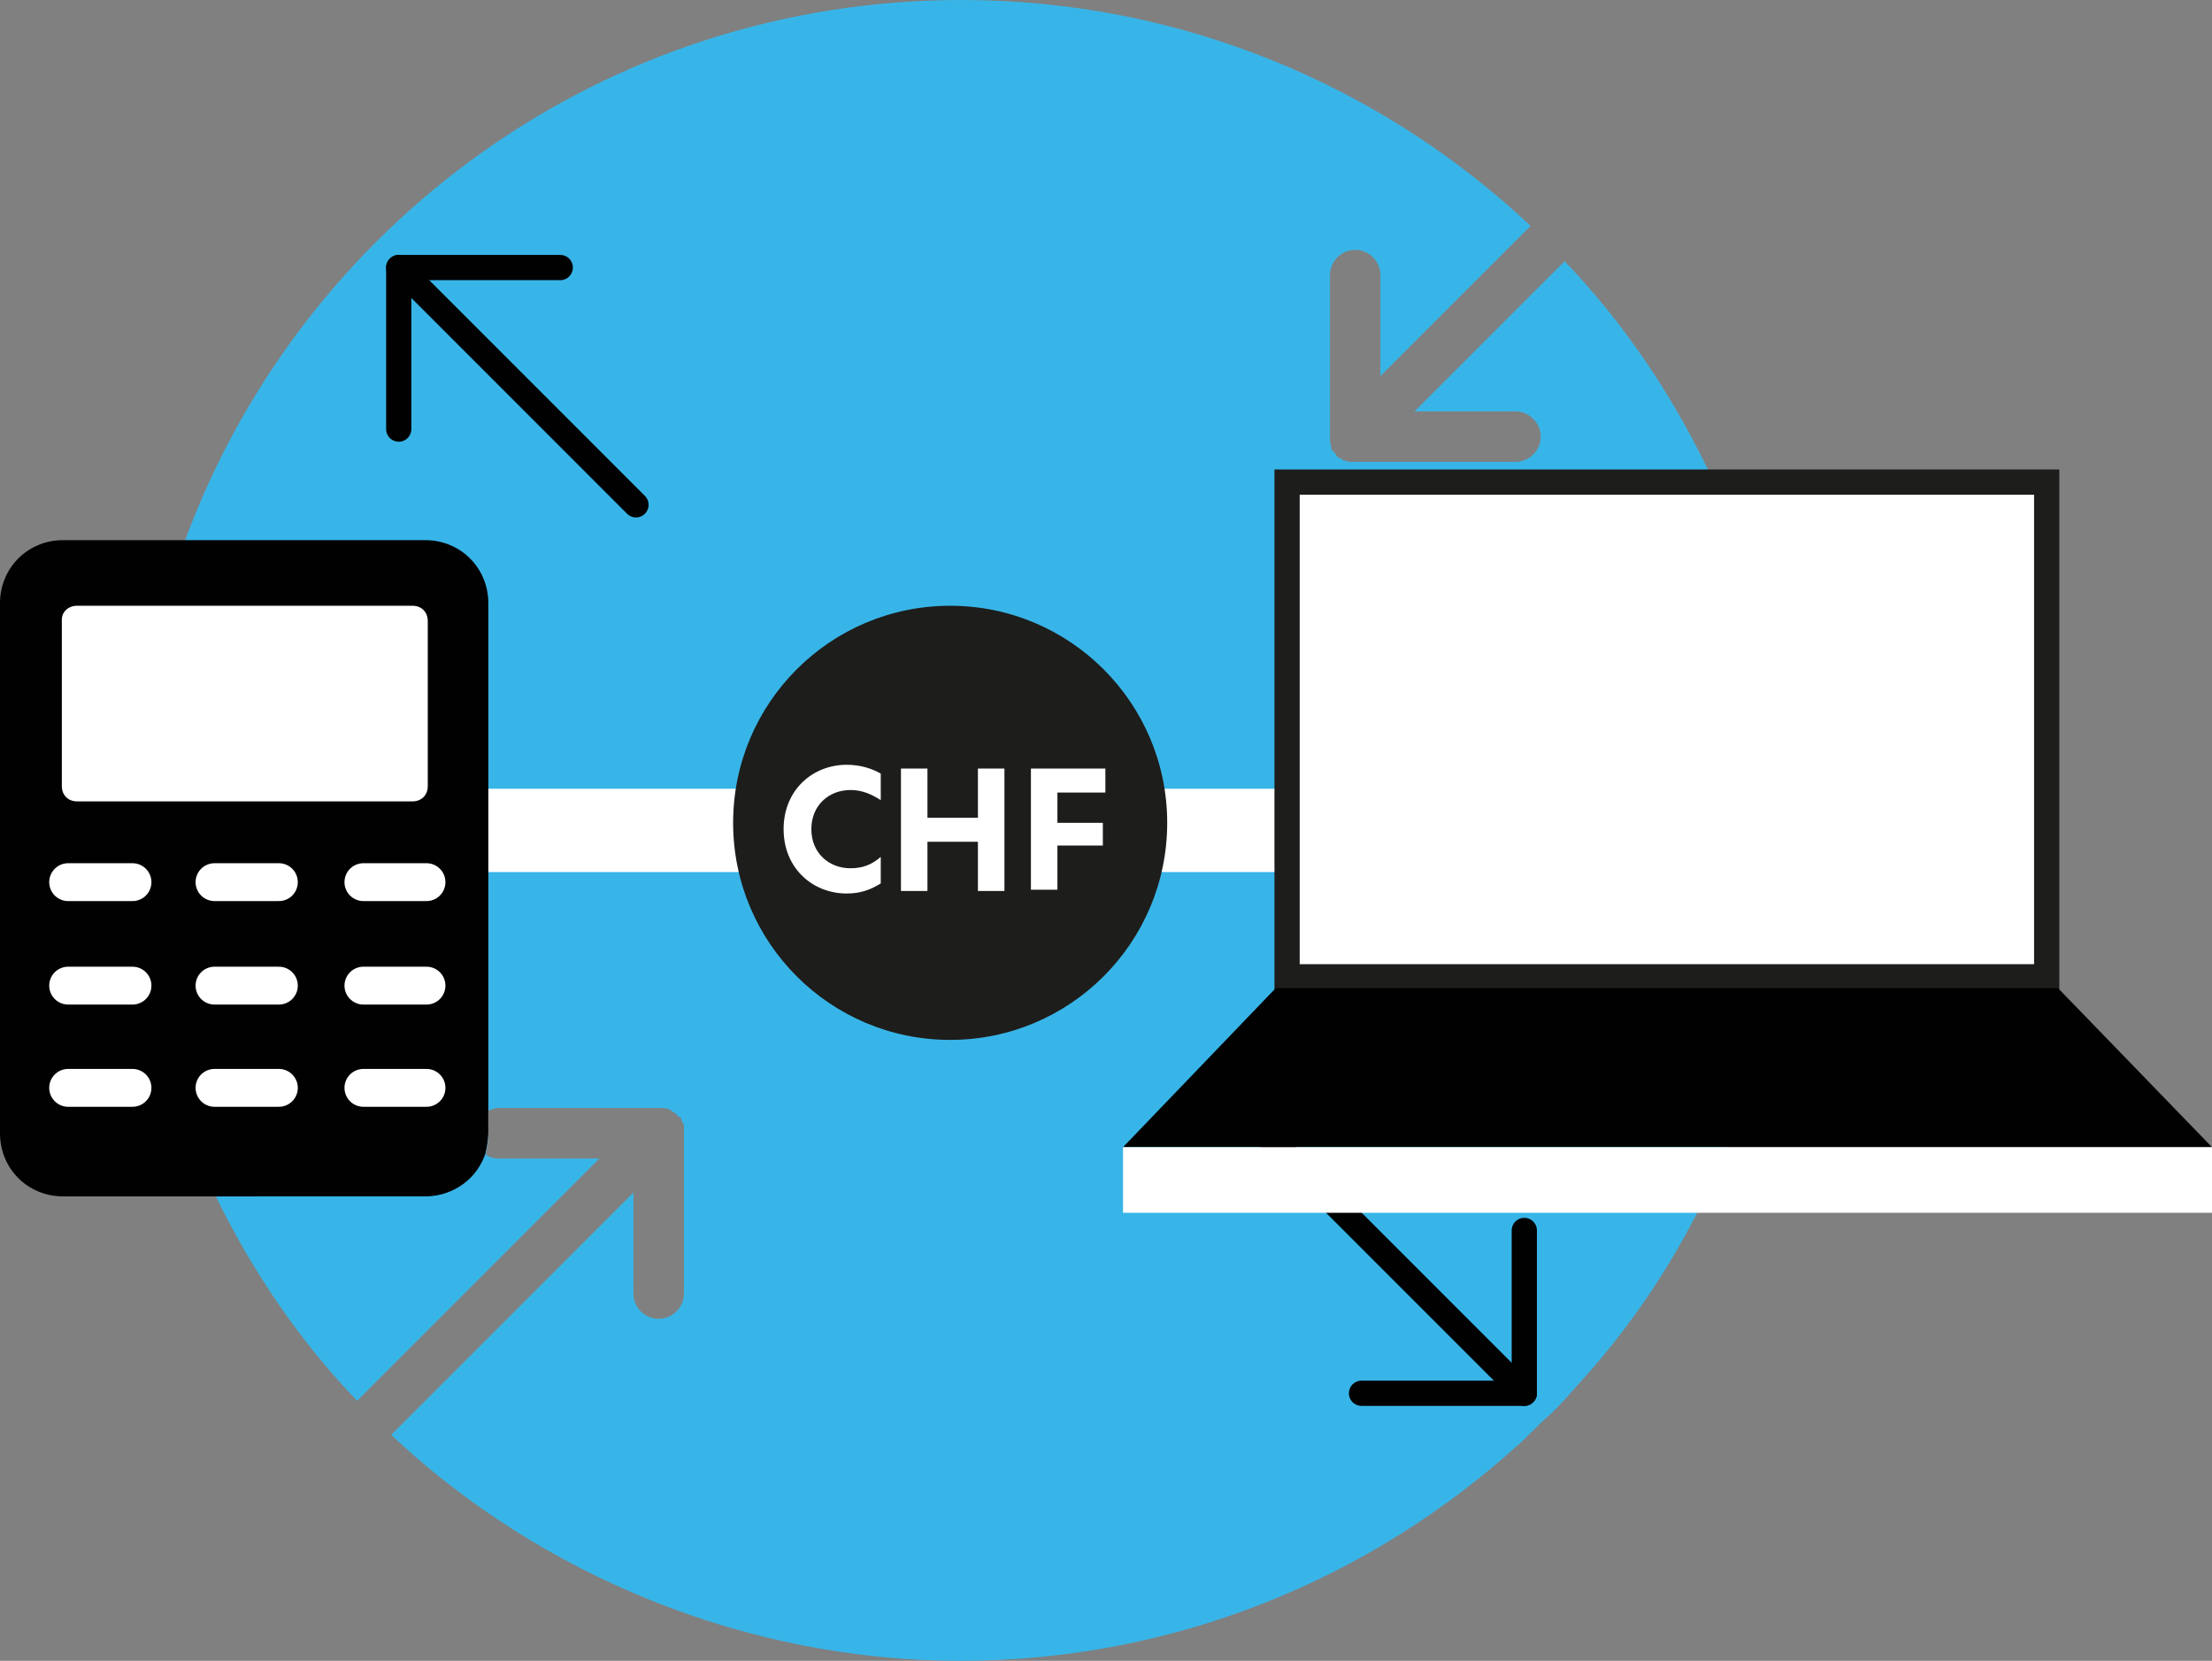
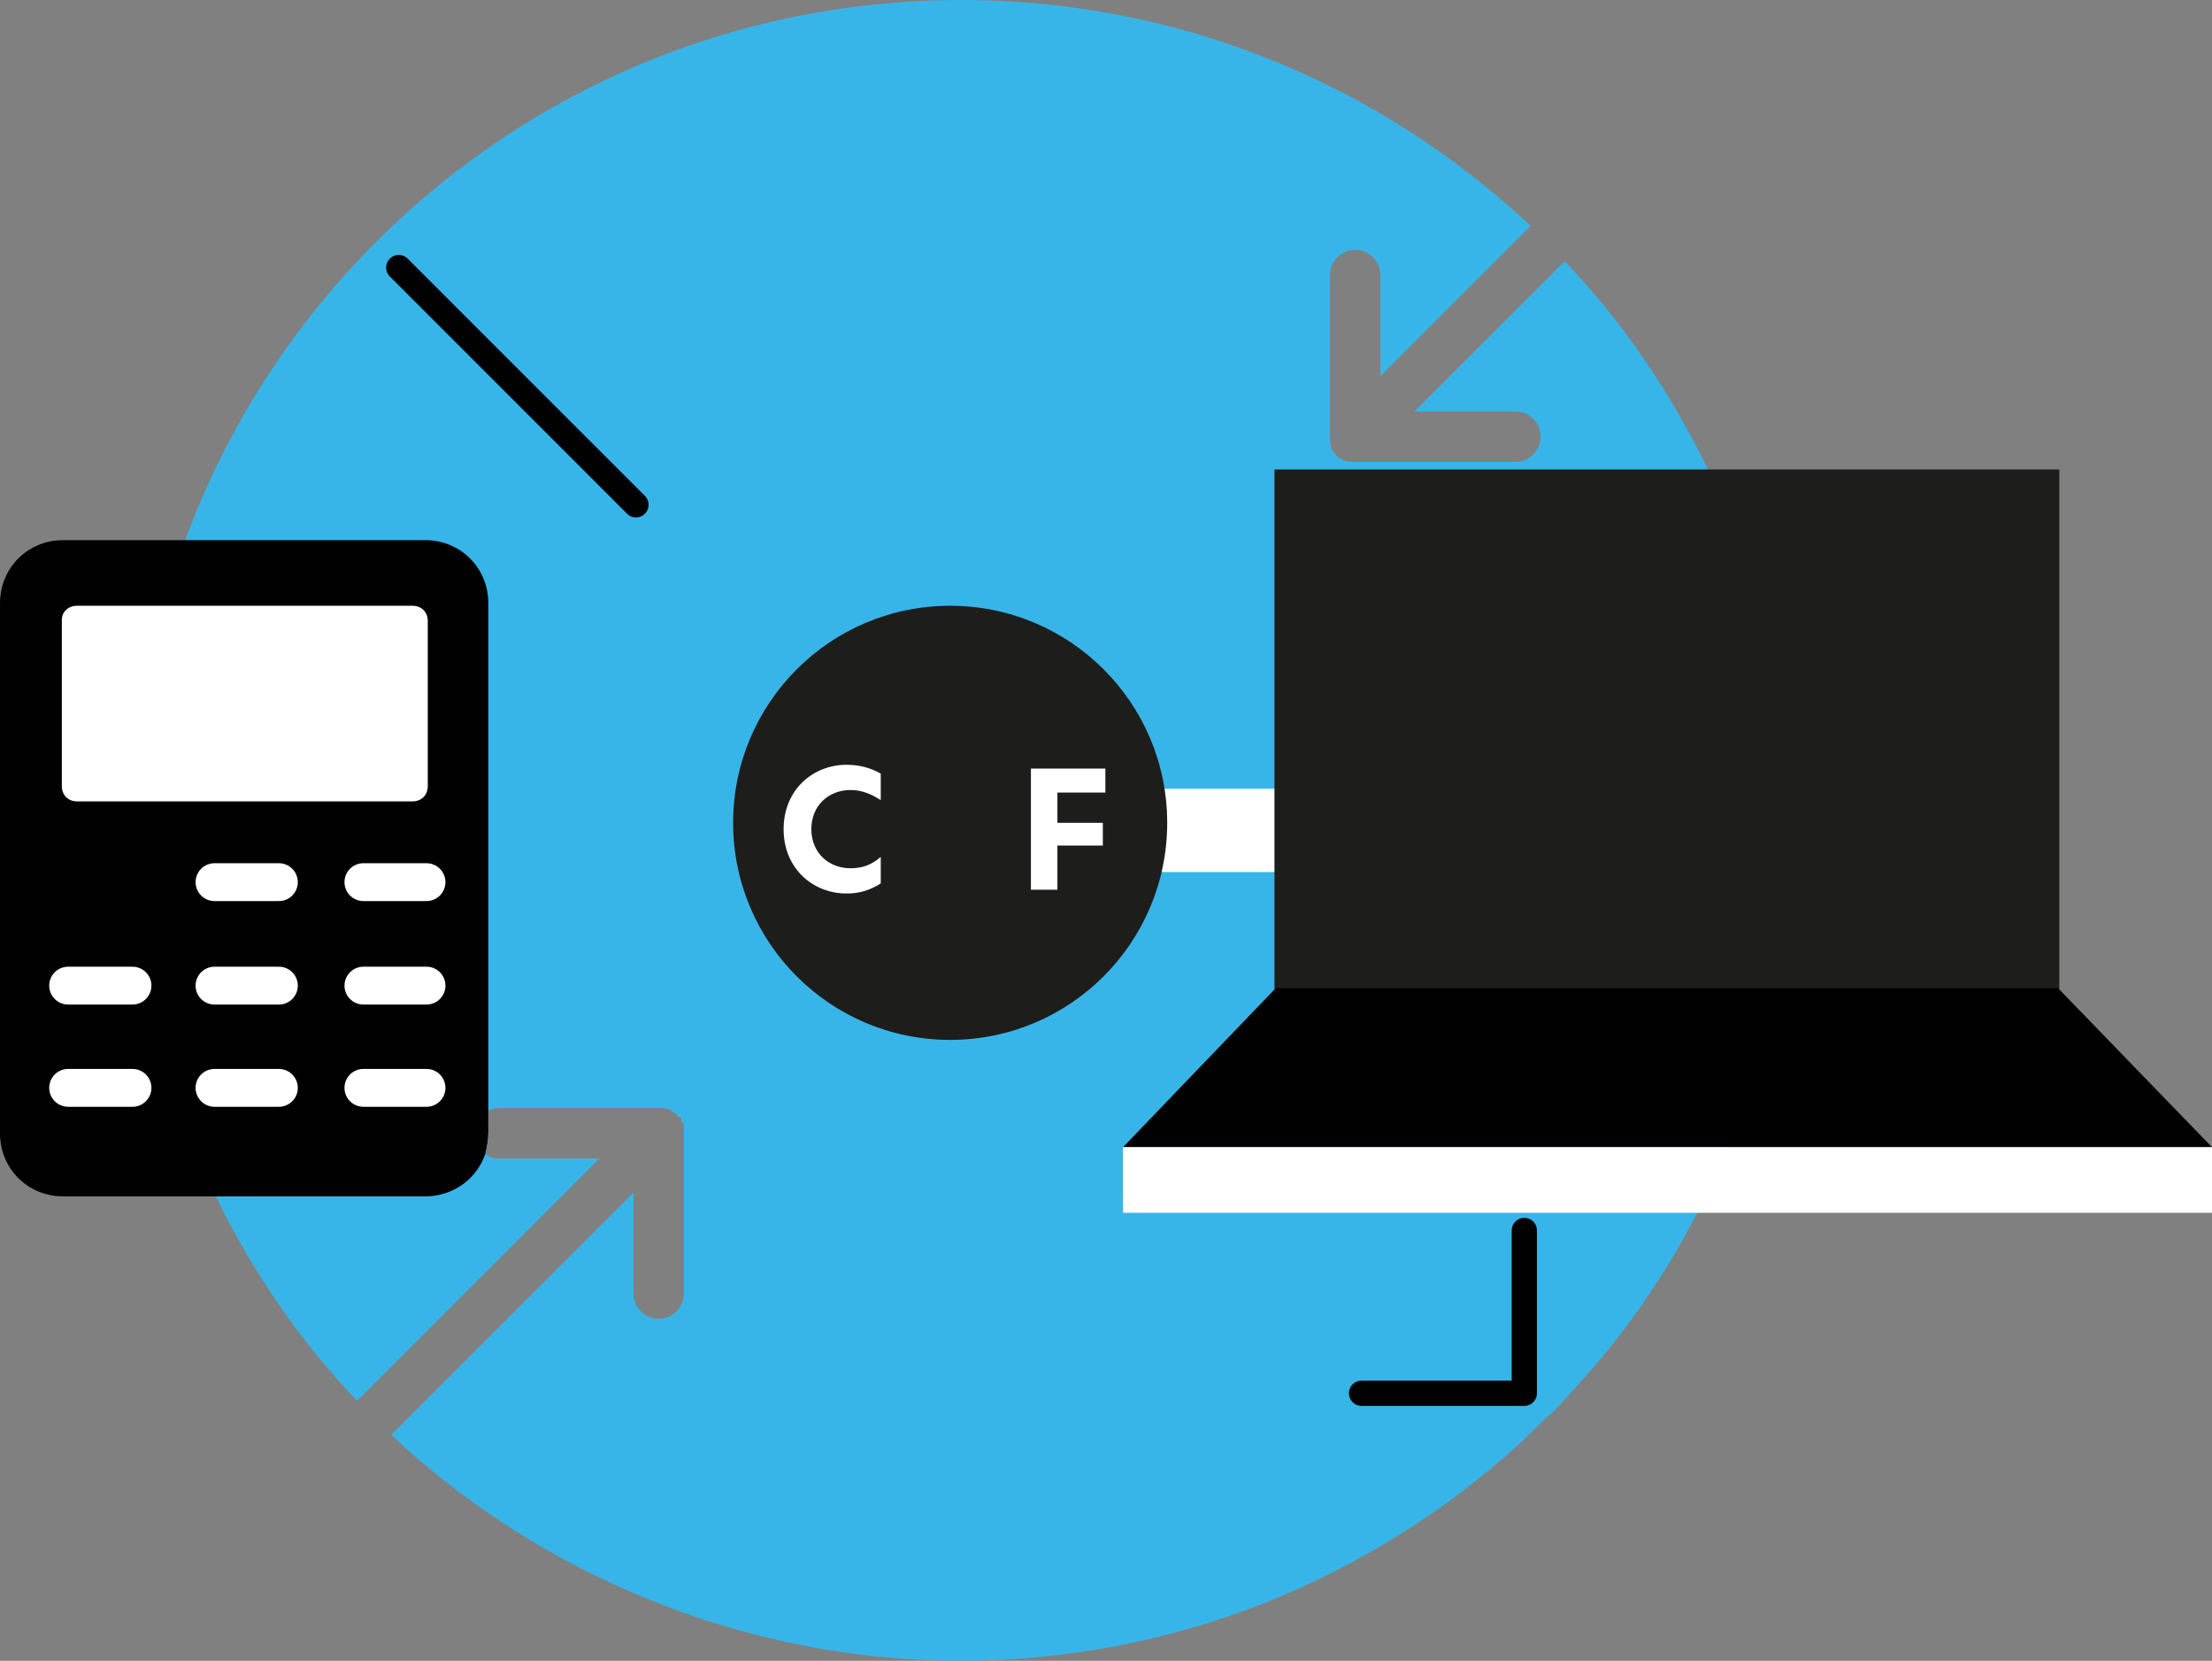
<svg xmlns="http://www.w3.org/2000/svg" version="1.1" id="Ebene_2_00000018208813802193445250000010272078707631549322_" x="0px" y="0px" viewBox="0 0 175.3 131.6" style="enable-background:new 0 0 175.3 131.6;" xml:space="preserve">
  <rect x="0" y="0" width="175.3" height="131.6" fill="#808080" stroke="none" />
  <style type="text/css">
	.st0{fill:#38B5E8;}
	.st1{fill:none;stroke:#FFFFFF;stroke-width:6.6;stroke-linecap:round;stroke-miterlimit:10;}
	.st2{fill:#FFFFFF;}
	.st3{fill:none;stroke:#010101;stroke-width:2;stroke-linecap:round;stroke-miterlimit:10;}
	.st4{fill:none;stroke:#010101;stroke-width:2;stroke-linecap:round;stroke-linejoin:round;}
	.st5{fill:#010101;}
	.st6{fill:none;stroke:#FFFFFF;stroke-width:3;stroke-linecap:round;stroke-miterlimit:10;}
	.st7{fill:#1D1D1B;}
	.st8{enable-background:new    ;}
</style>
  <g id="Ebene_1-2">
    <g>
      <g>
        <path class="st0" d="M141.9,65.8c0,4.3-0.4,8.5-1.2,12.5l0,0c-0.8,4.4-2.1,8.6-3.8,12.6c-0.7,1.8-1.5,3.5-2.4,5.2     c-2.6,5.1-5.9,9.8-9.7,13.9c-0.7,0.8-1.4,1.6-2.2,2.3s-1.5,1.5-2.3,2.2c-11.7,10.6-27.2,17.1-44.2,17.1s-33.3-6.8-45.1-17.9     l19.2-19.2v8c0,1.1,0.9,2,2,2s2-0.9,2-2V89.6c0-0.1,0-0.2,0-0.4c0-0.1,0-0.2-0.1-0.2c0-0.1-0.1-0.2-0.1-0.3     c0-0.1-0.1-0.2-0.2-0.2s-0.1-0.2-0.2-0.2c-0.1-0.1-0.2-0.2-0.3-0.2c0,0-0.1-0.1-0.1-0.1c-0.1-0.1-0.2-0.1-0.2-0.1     c-0.2-0.1-0.4-0.1-0.6-0.1c-0.1,0-0.1,0-0.2,0H39.5c-0.3,0-0.5,0.1-0.8,0.2v2c0,0.5-0.1,1-0.2,1.5c0.3,0.2,0.6,0.3,1,0.3h8     l-19.2,19.2c-4.5-4.7-8.2-10.1-11.1-16c-4.3-8.8-6.8-18.6-6.8-29c0-0.8,0-1.6,0.1-2.4c0.2-5.3,1-10.5,2.4-15.5     c0.5-1.7,1.1-3.5,1.7-5.1C23.8,17.8,47.9,0,76.2,0c17.4,0,33.3,6.8,45.1,17.9l-11.9,11.9v-8c0-1.1-0.9-2-2-2s-2,0.9-2,2v12.8     c0,0.1,0,0.2,0,0.3c0,0.2,0.1,0.4,0.1,0.6c0,0.1,0.1,0.2,0.1,0.2c0,0,0,0.1,0.1,0.1c0.1,0.1,0.2,0.2,0.2,0.3     c0.1,0.1,0.2,0.2,0.3,0.2c0.1,0.1,0.2,0.1,0.3,0.2c0,0,0.1,0,0.1,0c0.1,0,0.2,0.1,0.3,0.1h0c0.1,0,0.2,0,0.4,0h12.8     c1.1,0,2-0.9,2-2s-0.9-2-2-2h-8l11.9-11.9c4.6,4.8,8.4,10.4,11.3,16.4C139.6,45.8,141.9,55.5,141.9,65.8L141.9,65.8z" />
        <line class="st1" x1="92.3" y1="65.8" x2="147.4" y2="65.8" />
        <path class="st2" d="M105.3,34.5c0,0.1,0,0.2,0,0.3C105.3,34.7,105.3,34.7,105.3,34.5L105.3,34.5z" />
-         <line class="st1" x1="5.7" y1="65.8" x2="59.4" y2="65.8" />
        <line class="st3" x1="50.4" y1="40" x2="31.6" y2="21.2" />
-         <polyline class="st4" points="44.4,21.2 31.6,21.2 31.6,34    " />
        <path class="st2" d="M38.7,87.8v2c0,0.5-0.1,1-0.2,1.5c-0.6-0.3-1-1-1-1.7C37.5,88.8,38,88.1,38.7,87.8z" />
-         <line class="st3" x1="97" y1="86.6" x2="120.8" y2="110.4" />
        <polyline class="st4" points="107.9,110.4 120.8,110.4 120.8,97.5    " />
      </g>
      <g>
        <path class="st5" d="M38.7,47.8v42c0,0.5-0.1,1-0.2,1.5c-0.6,2-2.5,3.5-4.8,3.5H5c-2.8,0-5-2.2-5-5v-42c0-2.8,2.2-5,5-5h28.7     C36.5,42.8,38.7,45,38.7,47.8z" />
        <path class="st2" d="M6.1,48h26.6c0.7,0,1.2,0.5,1.2,1.2v13.1c0,0.7-0.5,1.2-1.2,1.2H6.1c-0.7,0-1.2-0.5-1.2-1.2V49.1     C4.9,48.5,5.4,48,6.1,48z" />
        <line class="st6" x1="17" y1="69.9" x2="22.1" y2="69.9" />
-         <line class="st6" x1="5.4" y1="69.9" x2="10.5" y2="69.9" />
        <line class="st6" x1="28.8" y1="69.9" x2="33.8" y2="69.9" />
        <line class="st6" x1="17" y1="78.1" x2="22.1" y2="78.1" />
        <line class="st6" x1="5.4" y1="78.1" x2="10.5" y2="78.1" />
        <line class="st6" x1="28.8" y1="78.1" x2="33.8" y2="78.1" />
        <line class="st6" x1="17" y1="86.2" x2="22.1" y2="86.2" />
        <line class="st6" x1="5.4" y1="86.2" x2="10.5" y2="86.2" />
        <line class="st6" x1="28.8" y1="86.2" x2="33.8" y2="86.2" />
      </g>
      <g>
        <g>
          <rect x="102" y="38.2" class="st2" width="60.2" height="39.2" />
-           <path class="st7" d="M161.2,39.2v37.2H103V39.2H161.2 M163.2,37.2H101v41.2h62.2V37.2L163.2,37.2z" />
+           <path class="st7" d="M161.2,39.2v37.2V39.2H161.2 M163.2,37.2H101v41.2h62.2V37.2L163.2,37.2z" />
        </g>
        <polygon class="st5" points="175.3,90.9 89,90.9 101.1,78.3 163.1,78.3    " />
        <rect x="89" y="90.9" class="st2" width="86.3" height="5.2" />
      </g>
      <g>
        <circle class="st7" cx="75.3" cy="65.2" r="17.2" />
        <g class="st8">
          <path class="st2" d="M67.1,70.8c-2.7,0-5-2-5-5.1c0-3.1,2.3-5.1,5-5.1c1.1,0,2,0.3,2.7,0.7v2.1c-0.8-0.5-1.5-0.8-2.4-0.8      c-1.7,0-3.1,1.2-3.1,3.1c0,1.9,1.4,3.1,3.1,3.1c1,0,1.7-0.3,2.4-0.9v2.1C69,70.5,68.2,70.8,67.1,70.8z" />
-           <path class="st2" d="M77.5,66.7h-4v3.9h-2.1v-9.7h2.1v3.9h4v-3.9h2.1v9.7h-2.1V66.7z" />
        </g>
        <g class="st8">
          <path class="st2" d="M81.7,60.9h5.9v1.9h-3.8v2.4h3.6v1.8h-3.6v3.5h-2.1V60.9z" />
        </g>
      </g>
    </g>
  </g>
</svg>